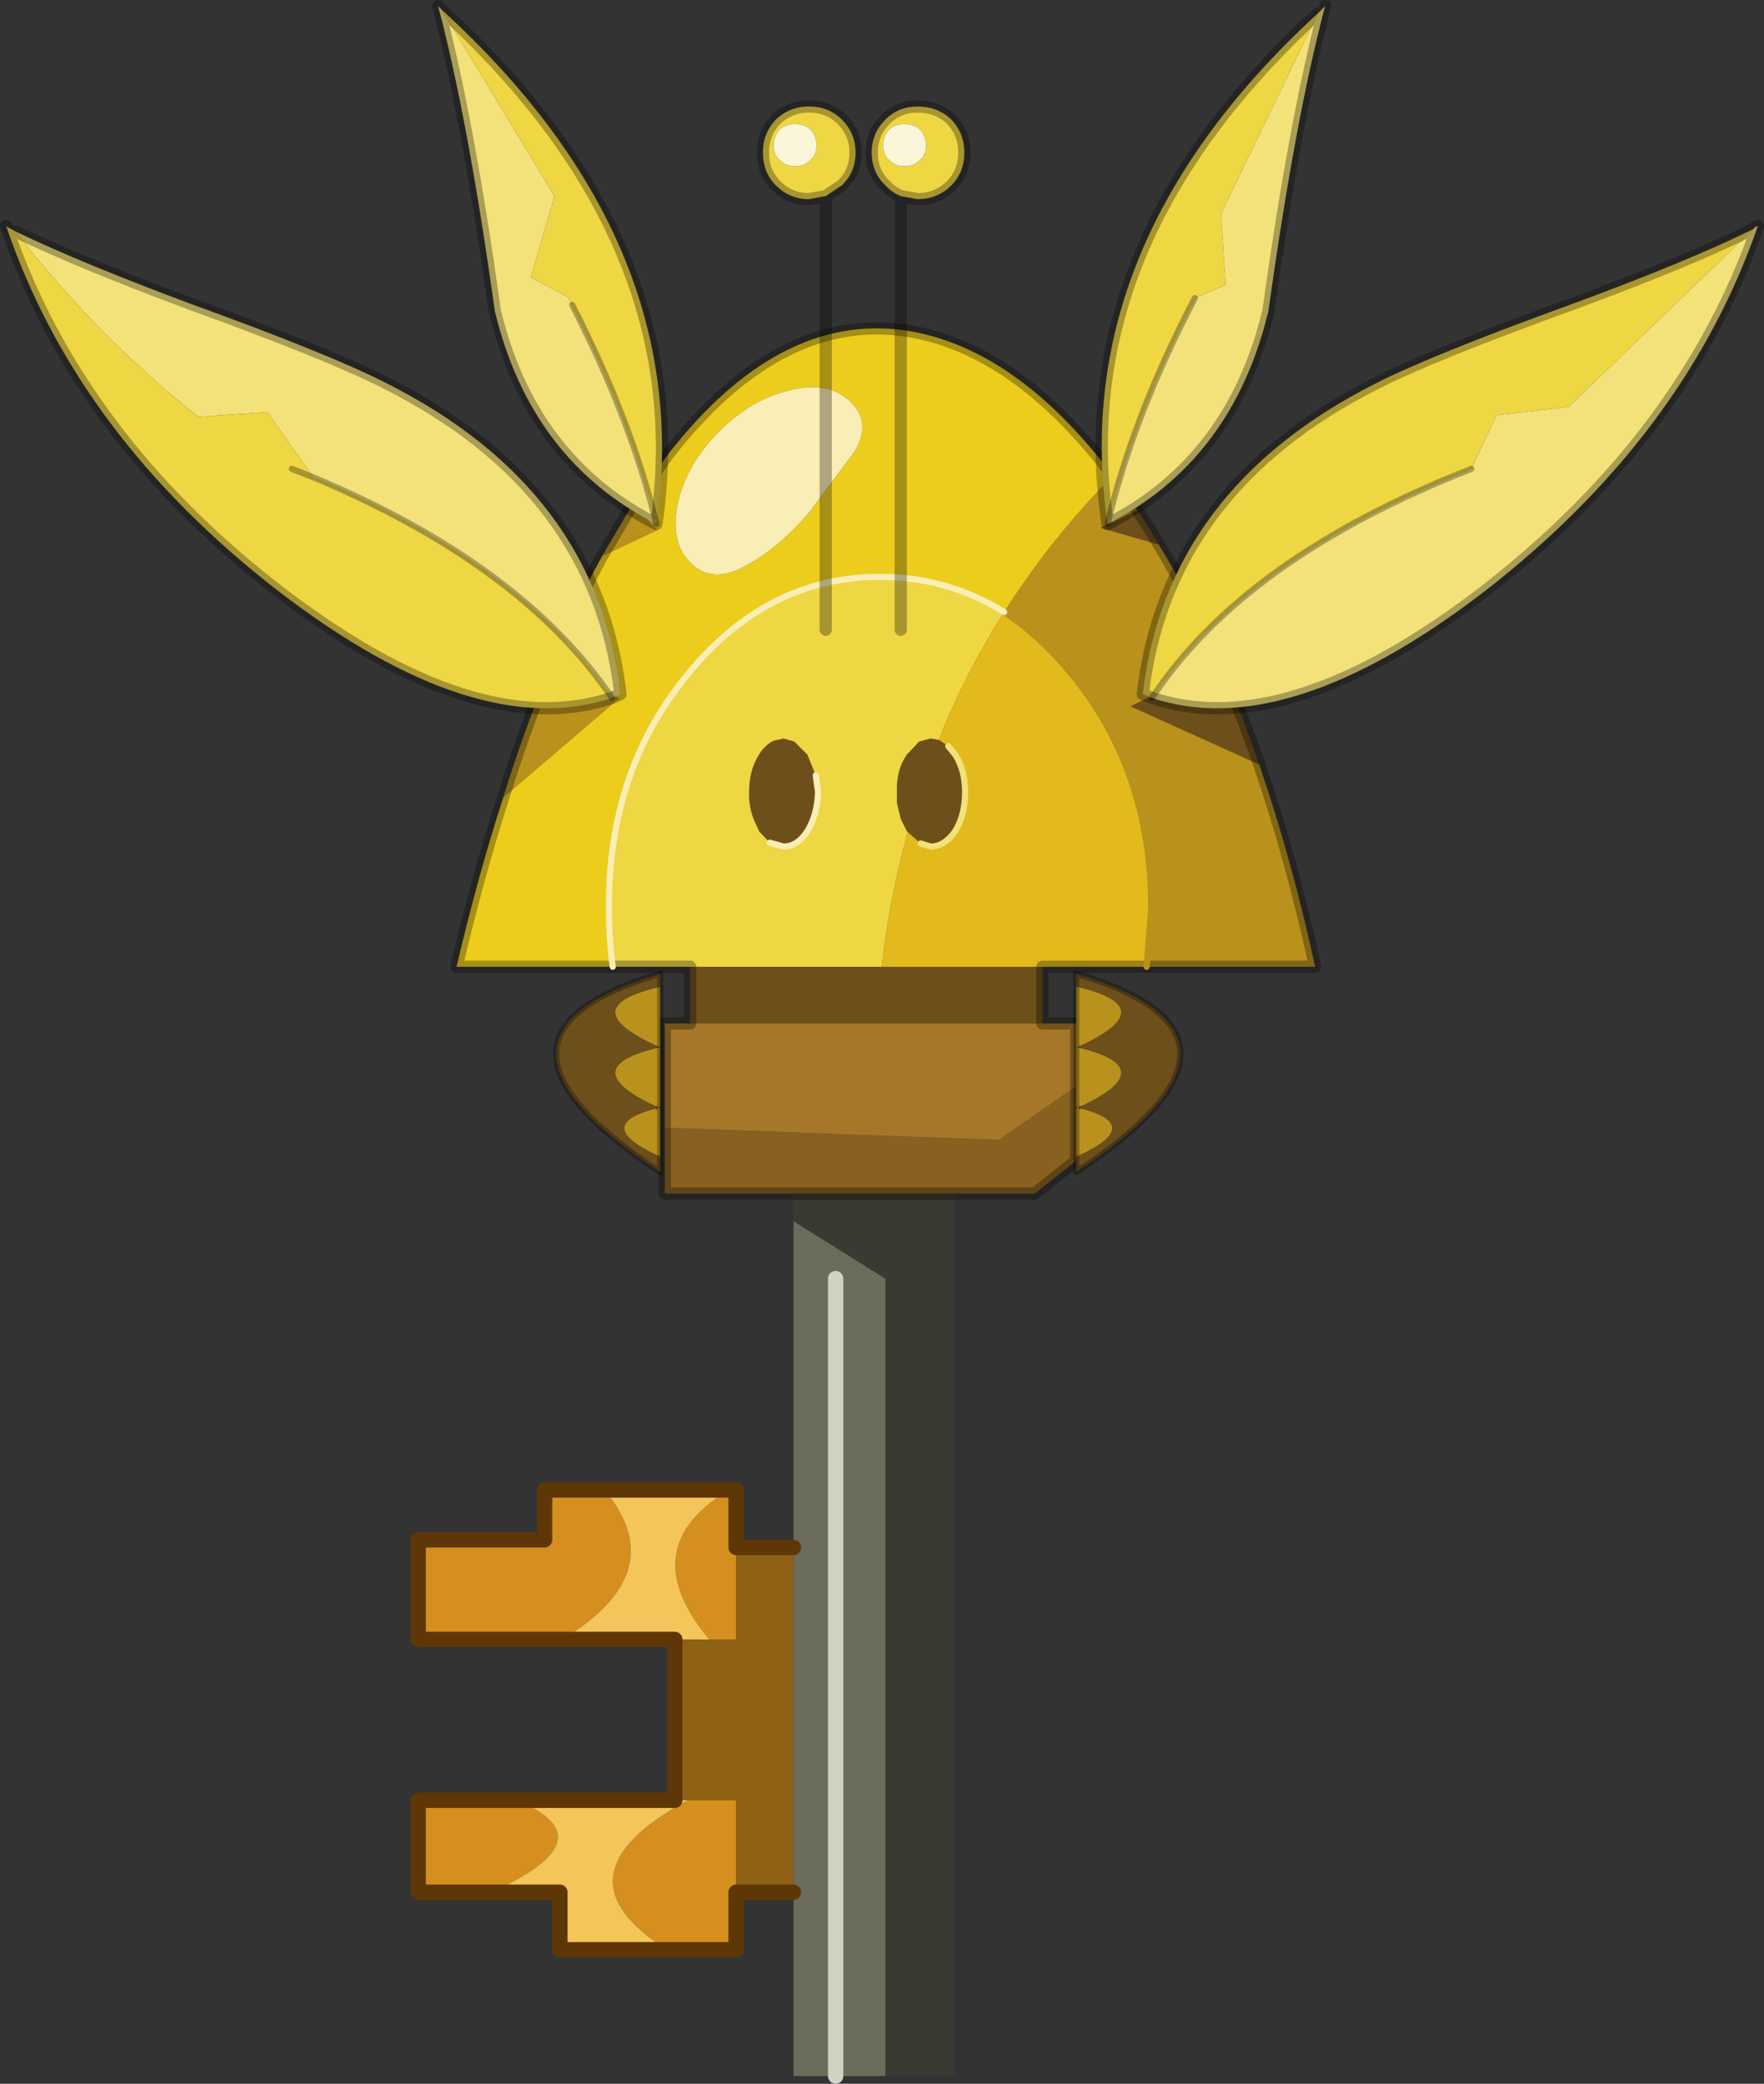
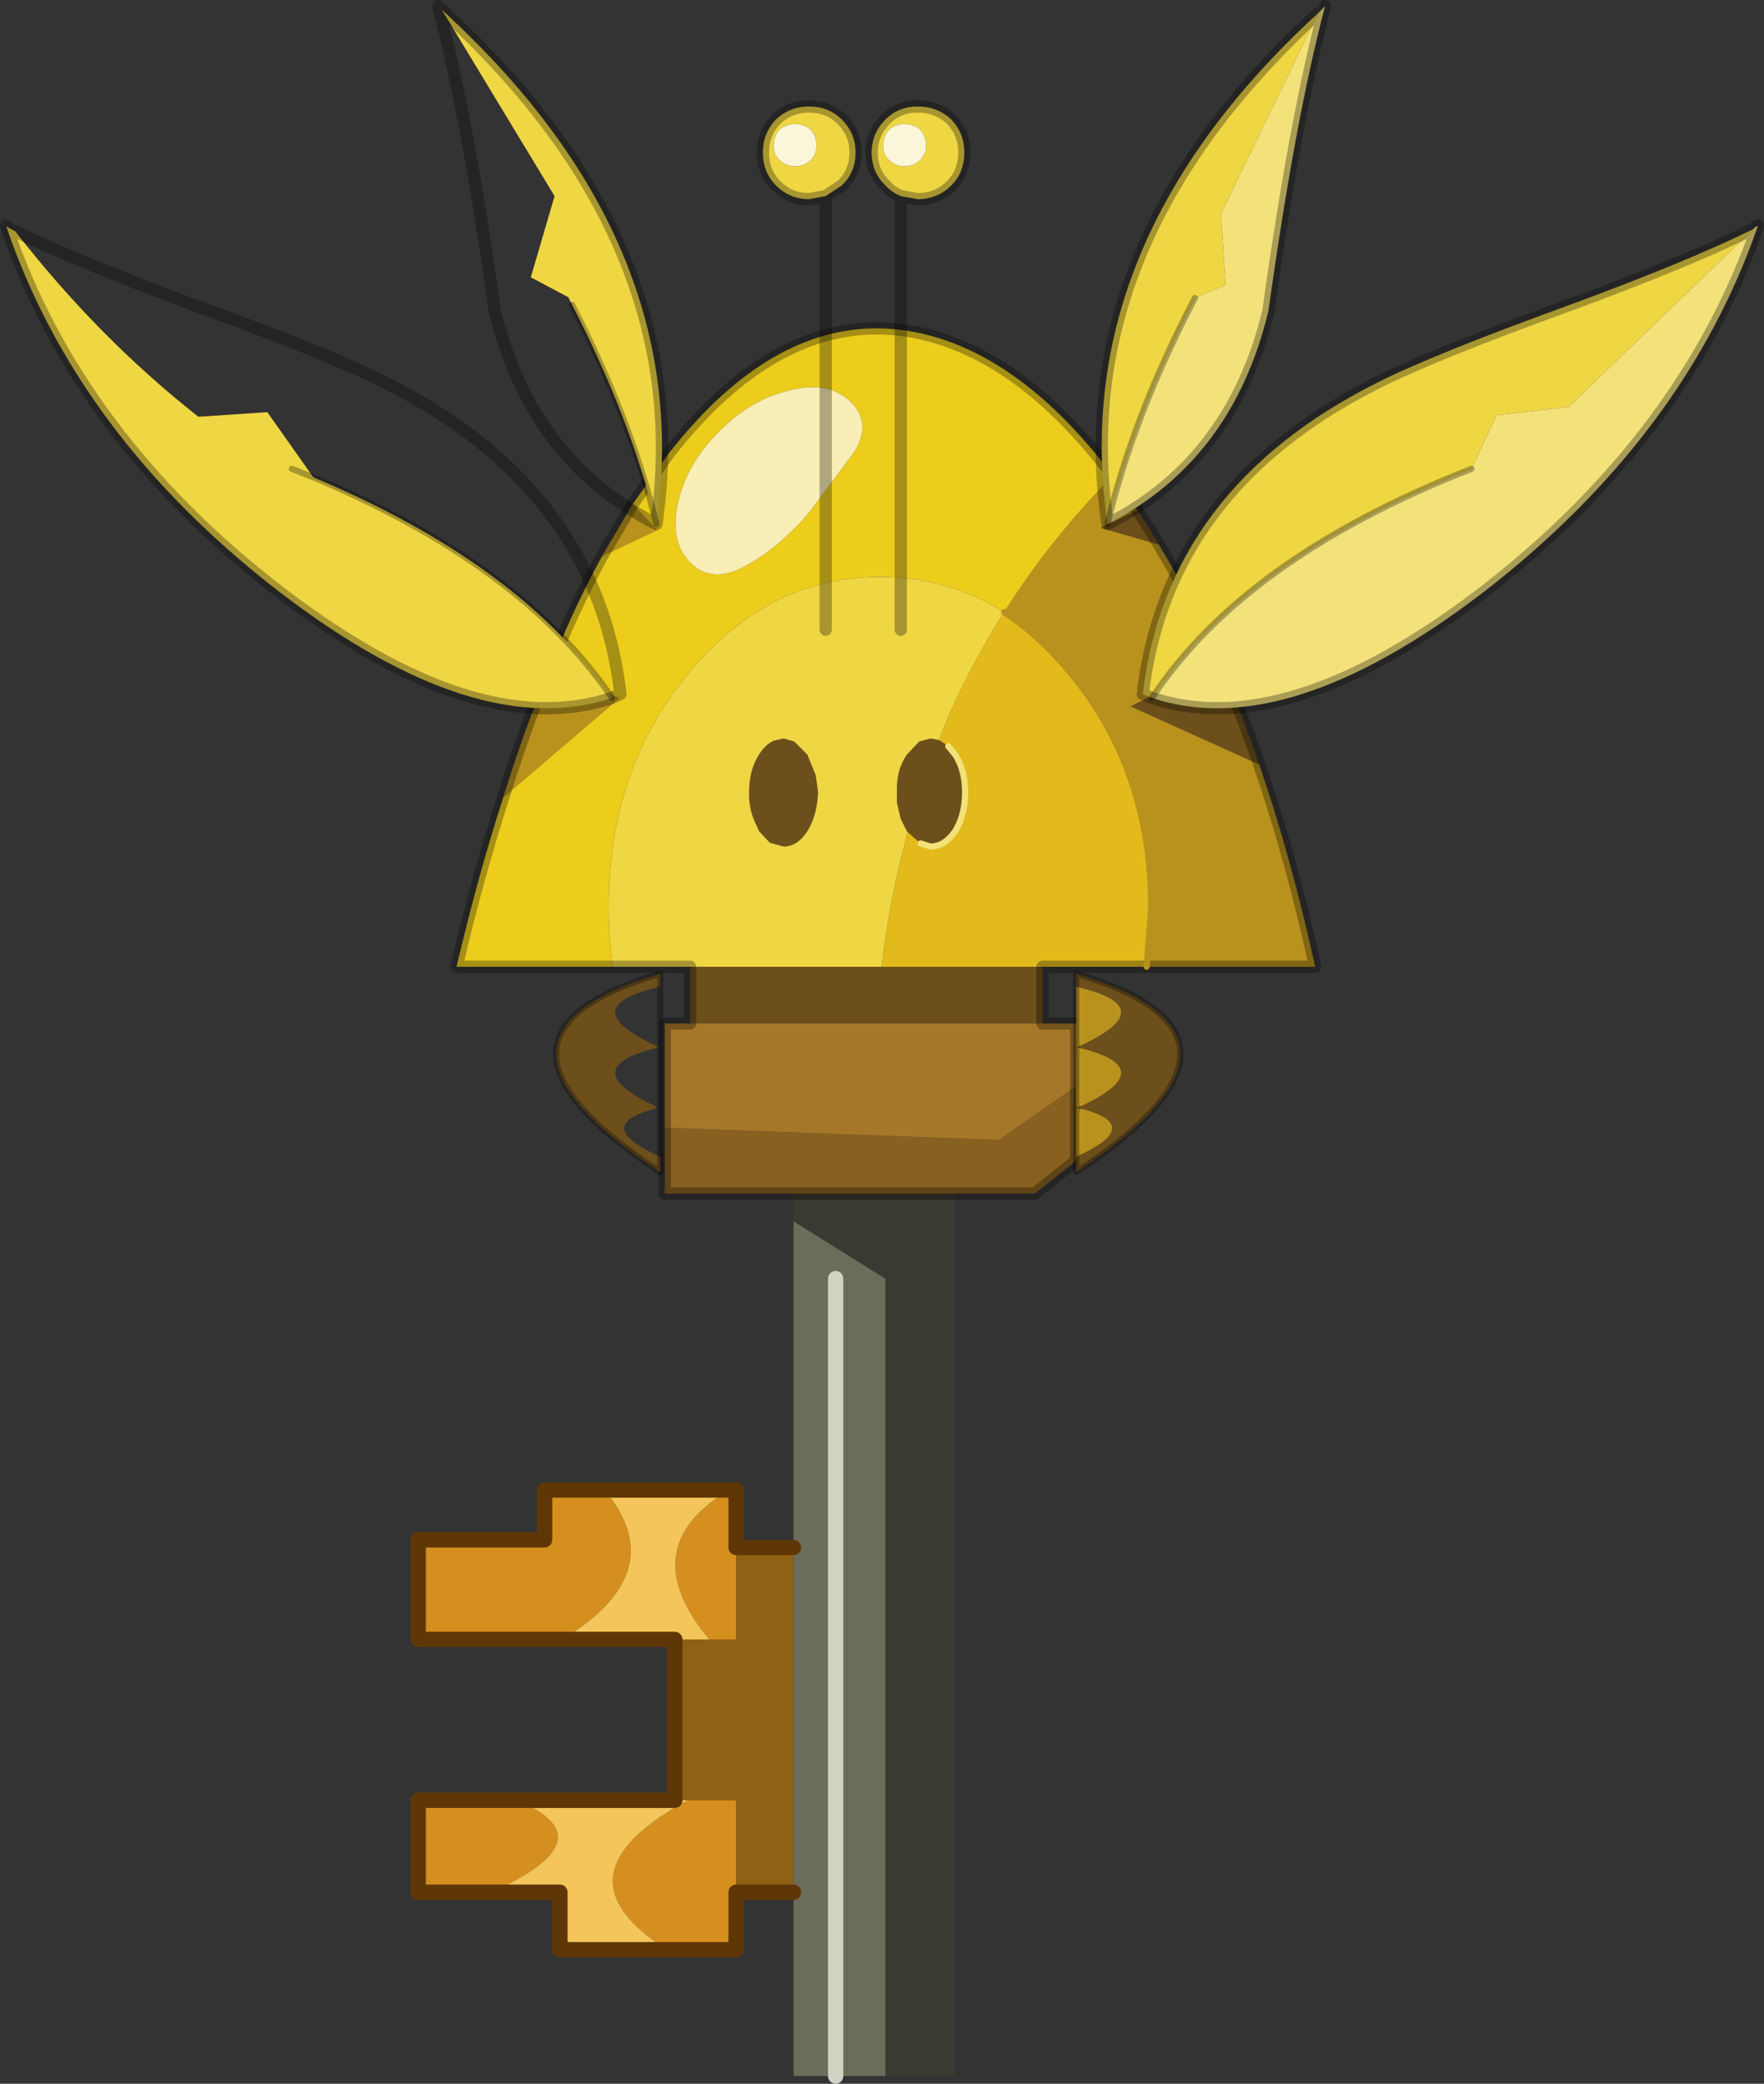
<svg xmlns="http://www.w3.org/2000/svg" xmlns:xlink="http://www.w3.org/1999/xlink" width="115.15px" height="136px">
  <rect width="100%" height="100%" fill="#333333" stroke="none" />
  <g transform="matrix(1, 0, 0, 1, -256.55, -92.6)">
    <use xlink:href="#object-0" width="35.5" height="64.7" transform="matrix(1, 0, 0, 1, 283.35, 163.9)" />
    <use xlink:href="#object-1" width="115.15" height="78.3" transform="matrix(1, 0, 0, 1, 256.55, 92.6)" />
  </g>
  <defs>
    <g transform="matrix(1, 0, 0, 1, 18, 27.1)" id="object-0">
      <path fill-rule="evenodd" fill="#d58f1e" stroke="none" d="M2.8 -1.15L3.25 -1.15L3.25 2.6L3.25 8.6L1.5 8.6Q-3.5 2.6 2.8 -1.15M3.25 25.1L3.25 28.85L-1.25 28.85Q-8.95 24 0.1 19.1L3.25 19.1L3.25 25.1M-12.75 25.1L-17.5 25.1L-17.5 19.1L-11.1 19.1Q-4.95 21.6 -12.75 25.1M-8.1 8.6L-17.5 8.6L-17.5 2.1L-9.25 2.1L-9.25 -1.15L-5.35 -1.15Q-0.85 4.2 -8.1 8.6" />
      <path fill-rule="evenodd" fill="#8f6114" stroke="none" d="M3.25 2.6L7 2.6L7 25.1L3.25 25.1L3.25 19.1L0.1 19.1L-0.75 19.1L-0.75 8.6L1.5 8.6L3.25 8.6L3.25 2.6" />
      <path fill-rule="evenodd" fill="#6c6c5b" stroke="none" d="M7 2.6L7 -18.7L13 -14.95L13 37.1L9.75 37.1L7 37.1L7 25.1L7 2.6M9.75 37.1L9.75 -14.95L9.75 37.1" />
      <path fill-rule="evenodd" fill="#3a3a32" stroke="none" d="M7 -18.7L7 -27.1L17.5 -27.1L17.5 37.1L13 37.1L13 -14.95L7 -18.7" />
      <path fill-rule="evenodd" fill="#f3c55a" stroke="none" d="M-1.25 28.85L-8.25 28.85L-8.25 25.1L-12.75 25.1Q-4.95 21.6 -11.1 19.1L-0.75 19.1L0.1 19.1Q-8.95 24 -1.25 28.85M-0.75 8.6L-8.1 8.6Q-0.85 4.2 -5.35 -1.15L2.8 -1.15Q-3.5 2.6 1.5 8.6L-0.75 8.6" />
      <path fill="none" stroke="#5f3707" stroke-width="1" stroke-linecap="round" stroke-linejoin="round" d="M2.8 -1.15L3.25 -1.15L3.25 2.6L7 2.6M7 25.1L3.25 25.1L3.25 28.85L-1.25 28.85L-8.25 28.85L-8.25 25.1L-12.75 25.1L-17.5 25.1L-17.5 19.1L-11.1 19.1L-0.75 19.1L-0.75 8.6L-8.1 8.6L-17.5 8.6L-17.5 2.1L-9.25 2.1L-9.25 -1.15L-5.35 -1.15L2.8 -1.15" />
      <path fill="none" stroke="#cfd3c2" stroke-width="1" stroke-linecap="round" stroke-linejoin="round" d="M9.75 -14.95L9.75 37.1" />
    </g>
    <g transform="matrix(1, 0, 0, 1, -256.55, -92.6)" id="object-1">
      <path fill-rule="evenodd" fill="#6d4f1b" stroke="none" d="M332.2 128.15L328.4 127.05L330.8 125.9L331.6 127.15L332.2 128.15M338.75 142.5L330.35 138.7L336.15 135.85Q337.55 139 338.75 142.5M301.6 159.4L301.6 155.7L314.1 155.7L324.6 155.7L324.6 159.4L301.6 159.4M317.85 140.9L318.45 141.3L318.9 141.85Q319.55 142.85 319.55 144.3Q319.55 145.8 318.9 146.85Q318.2 147.85 317.3 147.85L316.65 147.65L315.8 146.9L315.75 146.85L315.35 146.05L315.1 145L315.1 144.3Q315.05 142.85 315.75 141.85L316.55 141L317.3 140.8L317.85 140.9M306.8 147.6L306.1 146.85L305.95 146.5Q305.5 145.65 305.45 144.65L305.45 144.6L305.45 144.3Q305.45 142.85 306.1 141.85Q306.5 141.2 307.05 140.95L307.7 140.8L308.4 141L309.25 141.85L309.8 143.2L309.95 144.3Q309.9 145.8 309.25 146.85Q308.6 147.85 307.7 147.85L306.8 147.6" />
      <path fill-rule="evenodd" fill="#b8921d" stroke="none" d="M330.8 125.9L328.4 127.05L332.2 128.15Q334.35 131.7 336.15 135.85L330.35 138.7L338.75 142.5Q340.85 148.6 342.4 155.7L331.4 155.7L331.7 151.85Q331.7 142.9 326.5 136.6Q324.45 134.1 322.1 132.55Q325.1 127.8 329.2 123.65L330.8 125.9M289.4 144.65Q290.7 140.45 292.2 136.8L297 138.15L289.4 144.65M295.85 128.9L297.85 125.5L299.45 127.2L295.85 128.9" />
      <path fill-rule="evenodd" fill="#eccd1c" stroke="none" d="M329.2 123.65Q325.1 127.8 322.1 132.55Q318.4 130.25 314 130.25Q306.65 130.25 301.45 136.6Q296.25 142.9 296.3 151.85Q296.3 153.85 296.55 155.7L286.35 155.7Q287.75 149.75 289.4 144.65L297 138.15L292.2 136.8Q293.9 132.45 295.85 128.9L299.45 127.2L297.85 125.5L300.2 122.2Q307.75 112.55 316.4 114.3Q323.2 115.7 329.2 123.65M312.1 118.85Q310.7 117.45 308.2 118.05Q305.65 118.6 303.5 120.75Q301.35 122.9 300.8 125.45Q300.25 128 301.65 129.35Q303 130.7 305.1 129.6Q307.2 128.5 309.25 126.2L312.35 122.05Q313.45 120.2 312.1 118.85" />
      <path fill-rule="evenodd" fill="#e2ba1b" stroke="none" d="M322.1 132.55Q324.45 134.1 326.5 136.6Q331.7 142.9 331.7 151.85L331.4 155.7L324.6 155.7L314.1 155.7Q314.55 151.85 315.45 148.3L315.8 146.9L316.65 147.65L317.3 147.85Q318.2 147.85 318.9 146.85Q319.55 145.8 319.55 144.3Q319.55 142.85 318.9 141.85L318.45 141.3L317.85 140.9L318.15 140.1Q319.8 136.15 322.1 132.55" />
      <path fill-rule="evenodd" fill="#886120" stroke="none" d="M326.8 163.5L326.8 168.35L324.1 170.5L299.95 170.5L299.95 166.2L321.75 167L326.8 163.5" />
      <path fill-rule="evenodd" fill="#a67728" stroke="none" d="M299.95 166.2L299.95 159.4L301.6 159.4L324.6 159.4L326.8 159.4L326.8 163.5L321.75 167L299.95 166.2" />
      <path fill-rule="evenodd" fill="#efd643" stroke="none" d="M301.6 155.7L296.55 155.7Q296.3 153.85 296.3 151.85Q296.25 142.9 301.45 136.6Q306.65 130.25 314 130.25Q318.4 130.25 322.1 132.55Q319.8 136.15 318.15 140.1L317.85 140.9L317.3 140.8L316.55 141L315.75 141.85Q315.05 142.85 315.1 144.3L315.1 145L315.35 146.05L315.75 146.85L315.8 146.9L315.45 148.3Q314.55 151.85 314.1 155.7L301.6 155.7M309.8 143.2L309.25 141.85L308.4 141L307.7 140.8L307.05 140.95Q306.5 141.2 306.1 141.85Q305.45 142.85 305.45 144.3L305.45 144.6L305.45 144.65Q305.5 145.65 305.95 146.5L306.1 146.85L306.8 147.6L307.7 147.85Q308.6 147.85 309.25 146.85Q309.9 145.8 309.95 144.3L309.8 143.2" />
      <path fill-rule="evenodd" fill="#f9eeb5" stroke="none" d="M312.1 118.85Q313.45 120.2 312.35 122.05L309.25 126.2Q307.2 128.5 305.1 129.6Q303 130.7 301.65 129.35Q300.25 128 300.8 125.45Q301.35 122.9 303.5 120.75Q305.65 118.6 308.2 118.05Q310.7 117.45 312.1 118.85" />
      <path fill="none" stroke="#000000" stroke-opacity="0.302" stroke-width="0.8" stroke-linecap="round" stroke-linejoin="round" d="M332.2 128.15L331.6 127.15L330.8 125.9L329.2 123.65Q323.2 115.7 316.4 114.3Q307.75 112.55 300.2 122.2L297.85 125.5L295.85 128.9Q293.9 132.45 292.2 136.8Q290.7 140.45 289.4 144.65Q287.75 149.75 286.35 155.7L296.55 155.7L301.6 155.7L301.6 159.4L299.95 159.4L299.95 166.2L299.95 170.5L324.1 170.5L326.8 168.35L326.8 163.5L326.8 159.4L324.6 159.4L324.6 155.7L331.4 155.7L342.4 155.7Q340.85 148.6 338.75 142.5Q337.55 139 336.15 135.85Q334.35 131.7 332.2 128.15" />
      <path fill="none" stroke="#b8921d" stroke-width="0.4" stroke-linecap="round" stroke-linejoin="round" d="M322.1 132.55Q324.45 134.1 326.5 136.6Q331.7 142.9 331.7 151.85L331.4 155.7" />
-       <path fill="none" stroke="#f9eeb5" stroke-width="0.4" stroke-linecap="round" stroke-linejoin="round" d="M296.55 155.7Q296.3 153.85 296.3 151.85Q296.25 142.9 301.45 136.6Q306.65 130.25 314 130.25Q318.4 130.25 322.1 132.55M309.8 143.2L309.95 144.3Q309.9 145.8 309.25 146.85Q308.6 147.85 307.7 147.85L306.8 147.6" />
      <path fill="none" stroke="#f3e17a" stroke-width="0.4" stroke-linecap="round" stroke-linejoin="round" d="M318.45 141.3L318.9 141.85Q319.55 142.85 319.55 144.3Q319.55 145.8 318.9 146.85Q318.2 147.85 317.3 147.85L316.65 147.65" />
      <path fill-rule="evenodd" fill="#efd643" stroke="none" d="M314.6 101.05Q314.2 101.5 314.2 102.1Q314.2 102.7 314.6 103.05Q315 103.45 315.6 103.45Q316.2 103.45 316.6 103.05Q317 102.7 317 102.1Q317 101.5 316.6 101.05Q316.2 100.7 315.6 100.7Q315 100.7 314.6 101.05M314.35 100.4Q315.2 99.55 316.45 99.55Q317.75 99.55 318.65 100.4Q319.5 101.3 319.5 102.55Q319.5 103.85 318.65 104.7Q317.75 105.6 316.45 105.6L315.35 105.4Q314.75 105.15 314.35 104.7Q313.45 103.85 313.45 102.55Q313.45 101.3 314.35 100.4M307.45 101.05Q307.05 101.5 307.05 102.1Q307.05 102.7 307.45 103.05Q307.85 103.45 308.45 103.45Q309.05 103.45 309.45 103.05Q309.85 102.7 309.85 102.1Q309.85 101.5 309.45 101.05Q309.05 100.7 308.45 100.7Q307.85 100.7 307.45 101.05M310.45 105.4L309.35 105.6Q308.1 105.6 307.2 104.7Q306.35 103.85 306.35 102.55Q306.35 101.3 307.2 100.4Q308.1 99.55 309.35 99.55Q310.65 99.55 311.5 100.4Q312.4 101.3 312.4 102.55Q312.4 103.85 311.5 104.7L310.45 105.4" />
      <path fill-rule="evenodd" fill="#fbf6d9" stroke="none" d="M314.6 101.05Q315 100.7 315.6 100.7Q316.2 100.7 316.6 101.05Q317 101.5 317 102.1Q317 102.7 316.6 103.05Q316.2 103.45 315.6 103.45Q315 103.45 314.6 103.05Q314.2 102.7 314.2 102.1Q314.2 101.5 314.6 101.05M307.45 101.05Q307.85 100.7 308.45 100.7Q309.05 100.7 309.45 101.05Q309.85 101.5 309.85 102.1Q309.85 102.7 309.45 103.05Q309.05 103.45 308.45 103.45Q307.85 103.45 307.45 103.05Q307.05 102.7 307.05 102.1Q307.05 101.5 307.45 101.05" />
      <path fill="none" stroke="#000000" stroke-opacity="0.302" stroke-width="0.8" stroke-linecap="round" stroke-linejoin="round" d="M314.35 100.4Q313.45 101.3 313.45 102.55Q313.45 103.85 314.35 104.7Q314.75 105.15 315.35 105.4L316.45 105.6Q317.75 105.6 318.65 104.7Q319.5 103.85 319.5 102.55Q319.5 101.3 318.65 100.4Q317.75 99.55 316.45 99.55Q315.2 99.55 314.35 100.4M310.45 105.4L309.35 105.6Q308.1 105.6 307.2 104.7Q306.35 103.85 306.35 102.55Q306.35 101.3 307.2 100.4Q308.1 99.55 309.35 99.55Q310.65 99.55 311.5 100.4Q312.4 101.3 312.4 102.55Q312.4 103.85 311.5 104.7L310.45 105.4L310.45 133.7M315.35 105.4L315.35 133.7" />
      <path fill-rule="evenodd" fill="#efd643" stroke="none" d="M371 107.55L358.95 119.15L354.25 119.7L352.6 123.2Q337.8 129 331.75 138.15L331.15 137.9Q332.7 124.5 346.4 117.6Q350.05 115.75 359.15 112.45Q366.75 109.65 371 107.55M328.85 126.8Q326.15 108.55 342.6 93.45L336.25 106.55L336.55 111.2L334.55 112.05Q330.5 119.8 328.85 126.8" />
      <path fill-rule="evenodd" fill="#f3e17a" stroke="none" d="M352.6 123.2L354.25 119.7L358.95 119.15L371 107.55Q371.1 107.4 371.3 107.35Q366.55 121.05 353.45 131.2Q340.55 141.1 331.75 138.15Q337.8 129 352.6 123.2M342.6 93.45L343.05 93Q341.1 100.35 339.35 112.9Q337 122.65 328.85 126.8Q330.5 119.8 334.55 112.05L336.55 111.2L336.25 106.55L342.6 93.45" />
      <path fill="none" stroke="#000000" stroke-opacity="0.302" stroke-width="0.8" stroke-linecap="round" stroke-linejoin="round" d="M371 107.55Q366.75 109.65 359.15 112.45Q350.05 115.75 346.4 117.6Q332.7 124.5 331.15 137.9L331.75 138.15Q340.55 141.1 353.45 131.2Q366.55 121.05 371.3 107.35Q371.1 107.4 371 107.55M343.05 93Q341.1 100.35 339.35 112.9Q337 122.65 328.85 126.8Q326.15 108.55 342.6 93.45" />
      <path fill="none" stroke="#000000" stroke-opacity="0.302" stroke-width="0.4" stroke-linecap="round" stroke-linejoin="round" d="M331.75 138.15Q337.8 129 352.6 123.2M334.55 112.05Q330.5 119.8 328.85 126.8" />
-       <path fill-rule="evenodd" fill="#f3e17a" stroke="none" d="M285.4 93.25L292.6 105.15L292.75 105.4L291.2 110.7L293.65 112L293.9 112.5Q297.75 120 299.4 126.8Q291.2 122.65 288.85 112.9Q287.1 100.35 285.15 93L285.4 93.25M257.55 107.7Q261.8 109.75 269.05 112.45Q278.15 115.75 281.75 117.6Q295.5 124.5 297.05 137.9L296.5 138.15Q290.6 129.45 277 123.75L274 119.5L269.5 119.8Q262.95 114.65 257.55 107.7" />
      <path fill-rule="evenodd" fill="#efd643" stroke="none" d="M293.9 112.5L293.65 112L291.2 110.7L292.75 105.4L292.6 105.15L285.4 93.25Q302.05 108.45 299.4 126.8Q297.75 120 293.9 112.5M257.55 107.7Q262.95 114.65 269.5 119.8L274 119.5L277 123.75Q290.6 129.45 296.5 138.15Q287.65 141.1 274.75 131.2Q261.6 121.05 256.95 107.35L257 107.4L257.55 107.7M275.6 123.2L277 123.75L275.6 123.2" />
      <path fill="none" stroke="#000000" stroke-opacity="0.302" stroke-width="0.8" stroke-linecap="round" stroke-linejoin="round" d="M285.4 93.25L285.15 93Q287.1 100.35 288.85 112.9Q291.2 122.65 299.4 126.8Q302.05 108.45 285.4 93.25M296.5 138.15L297.05 137.9Q295.5 124.5 281.75 117.6Q278.15 115.75 269.05 112.45Q261.8 109.75 257.55 107.7M296.5 138.15Q287.65 141.1 274.75 131.2Q261.6 121.05 256.95 107.35L257 107.4" />
      <path fill="none" stroke="#000000" stroke-opacity="0.302" stroke-width="0.4" stroke-linecap="round" stroke-linejoin="round" d="M299.4 126.8Q297.75 120 293.9 112.5M277 123.75Q290.6 129.45 296.5 138.15M277 123.75L275.6 123.2" />
      <path fill-rule="evenodd" fill="#6d4f1b" stroke="none" d="M326.8 168.1Q331.45 166 326.9 164.9Q332.6 162.3 326.85 160.95Q332.65 158.35 326.8 157L326.8 156.15Q340.4 160.15 326.8 169.1L326.8 168.1" />
      <path fill-rule="evenodd" fill="#b8921d" stroke="none" d="M326.8 157Q332.65 158.35 326.85 160.95Q332.6 162.3 326.9 164.9Q331.45 166 326.8 168.1L326.8 164.95L326.9 164.9L326.8 164.85L326.8 161L326.85 160.95L326.8 160.95L326.8 157" />
      <path fill="none" stroke="#000000" stroke-opacity="0.302" stroke-width="0.4" stroke-linecap="round" stroke-linejoin="round" d="M326.8 168.1L326.8 169.1Q340.4 160.15 326.8 156.15L326.8 157L326.8 160.95L326.85 160.95L326.8 161L326.8 164.85L326.9 164.9L326.8 164.95L326.8 168.1" />
-       <path fill-rule="evenodd" fill="#b8921d" stroke="none" d="M299.65 168.1L299.65 164.95L299.55 164.9L299.65 164.85L299.65 161L299.6 160.95L299.65 160.95L299.65 157Q293.8 158.35 299.6 160.95Q293.85 162.3 299.55 164.9Q295 166 299.65 168.1" />
      <path fill-rule="evenodd" fill="#6d4f1b" stroke="none" d="M299.65 157L299.65 156.15Q286.05 160.15 299.65 169.1L299.65 168.1Q295 166 299.55 164.9Q293.85 162.3 299.6 160.95Q293.8 158.35 299.65 157" />
      <path fill="none" stroke="#000000" stroke-opacity="0.302" stroke-width="0.4" stroke-linecap="round" stroke-linejoin="round" d="M299.65 168.1L299.65 164.95L299.55 164.9L299.65 164.85L299.65 161L299.6 160.95L299.65 160.95L299.65 157L299.65 156.15Q286.05 160.15 299.65 169.1L299.65 168.1" />
    </g>
  </defs>
</svg>